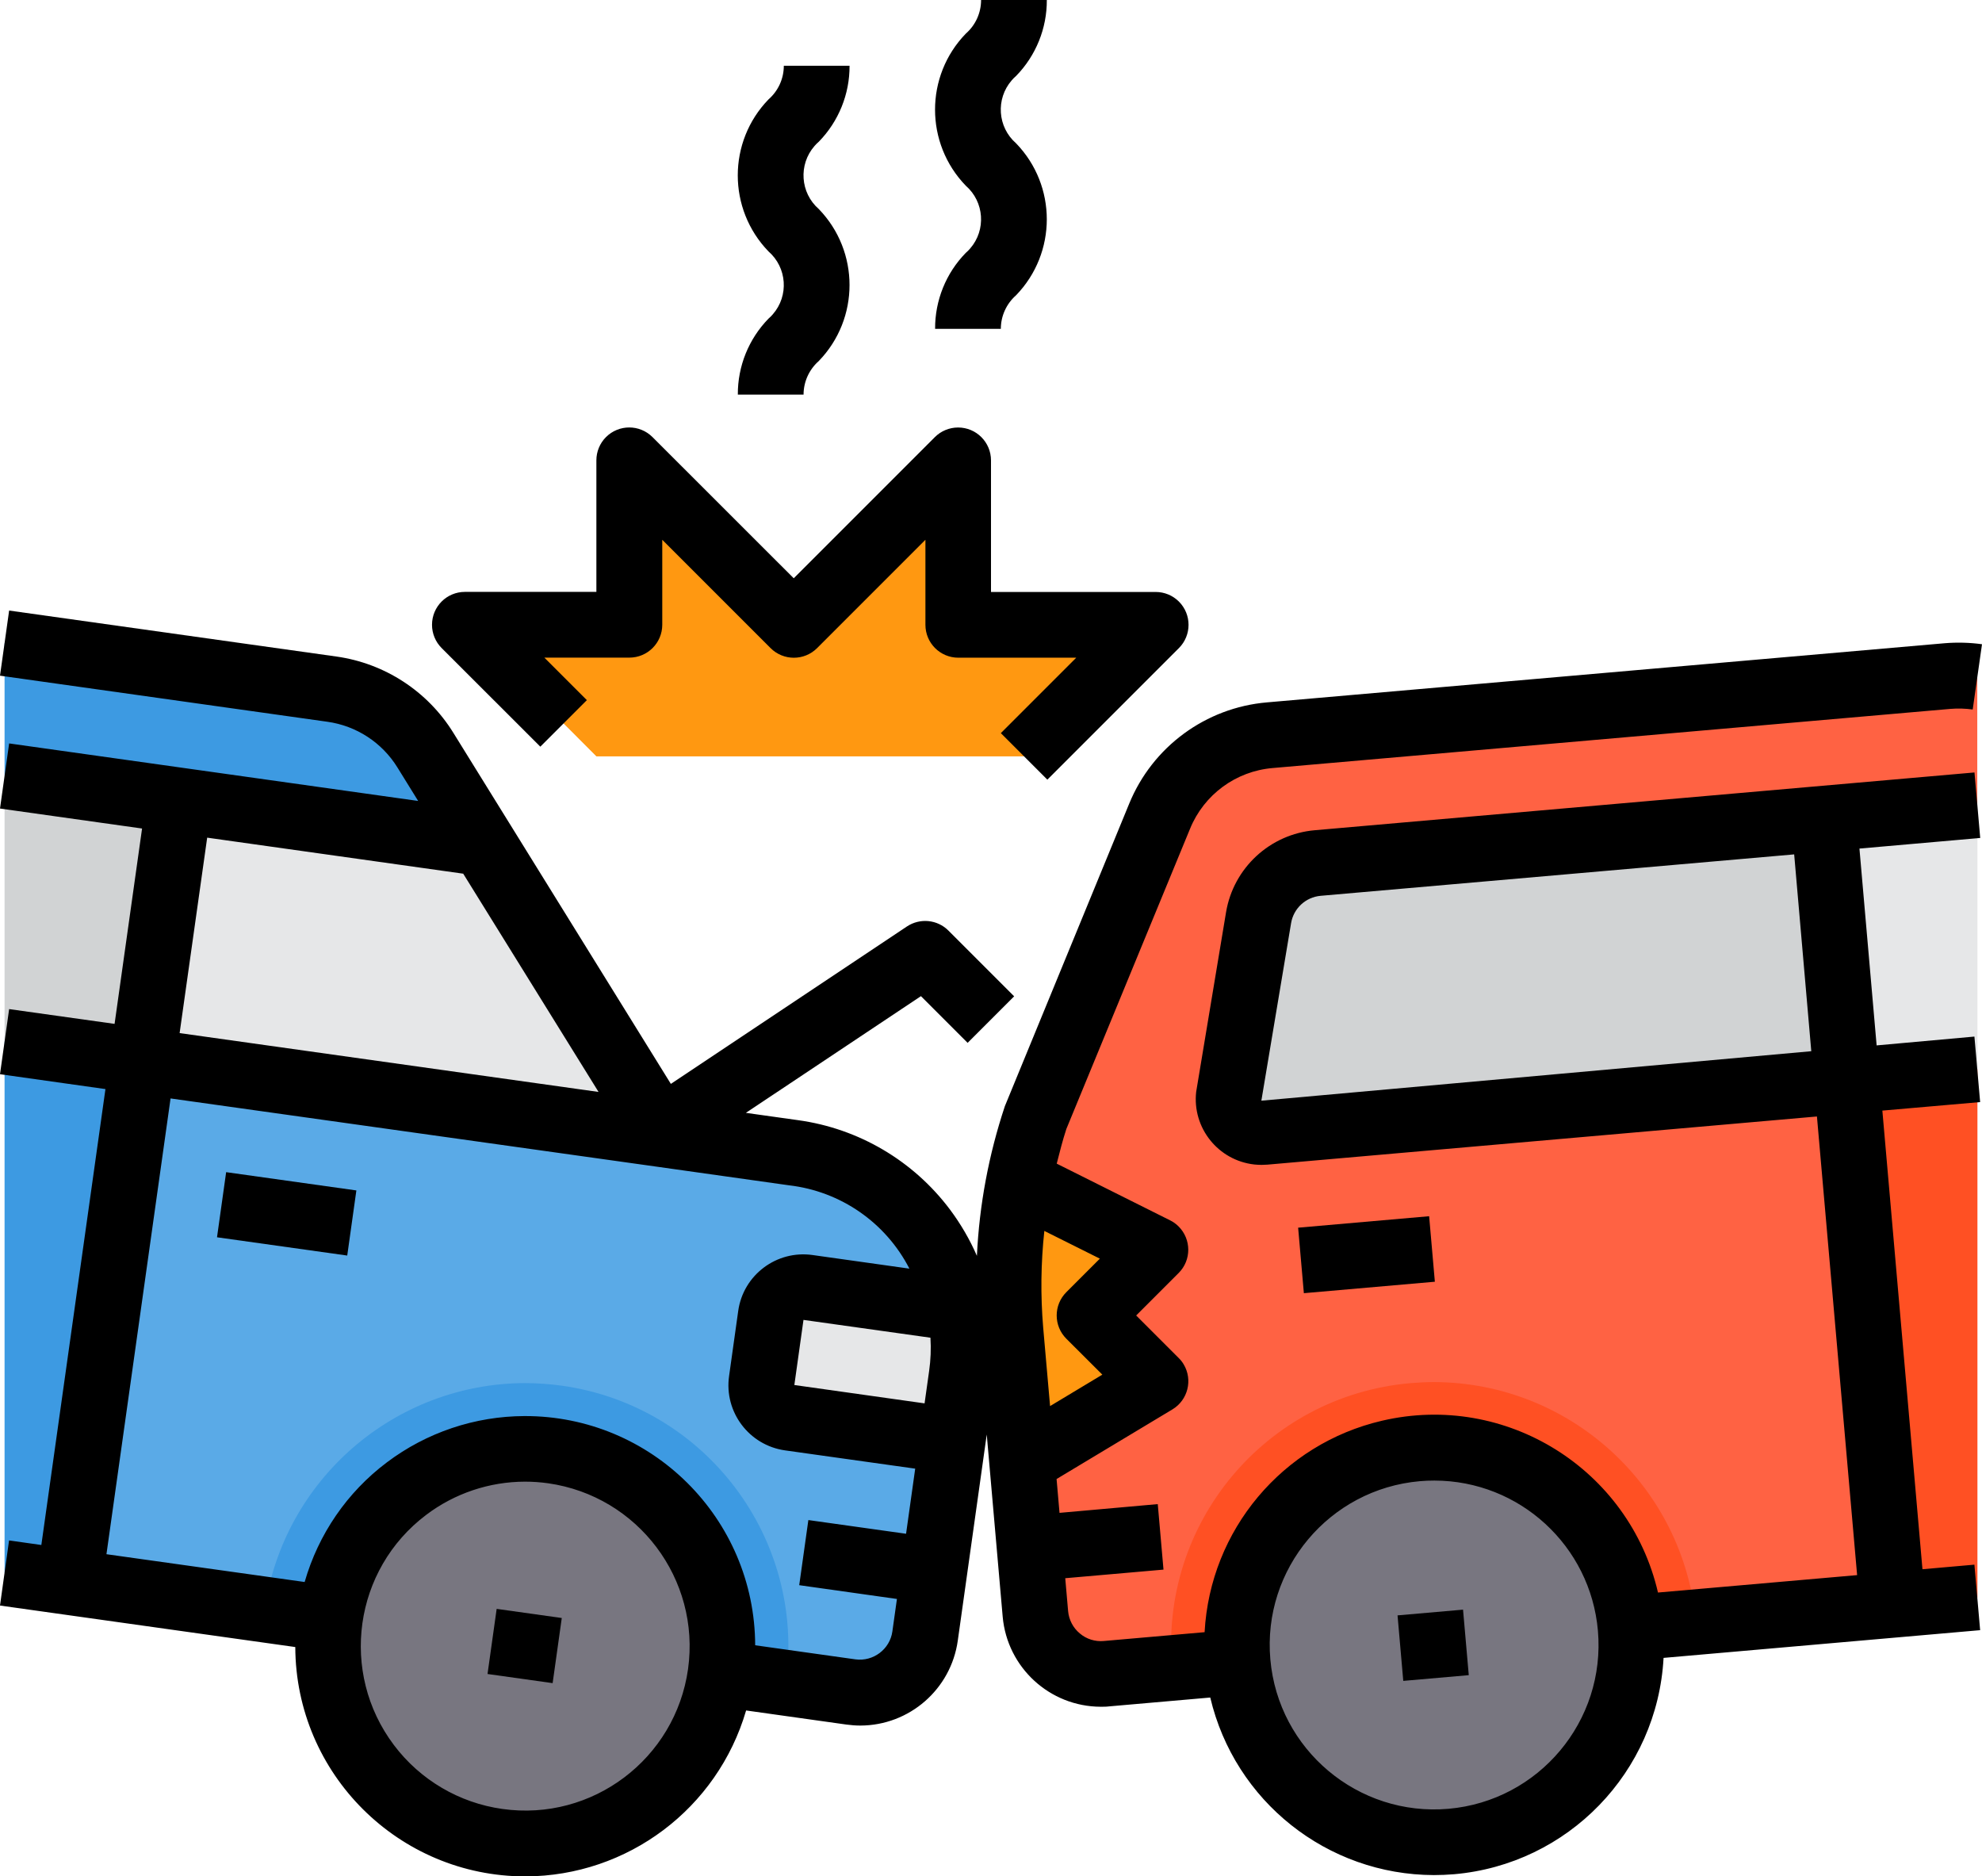
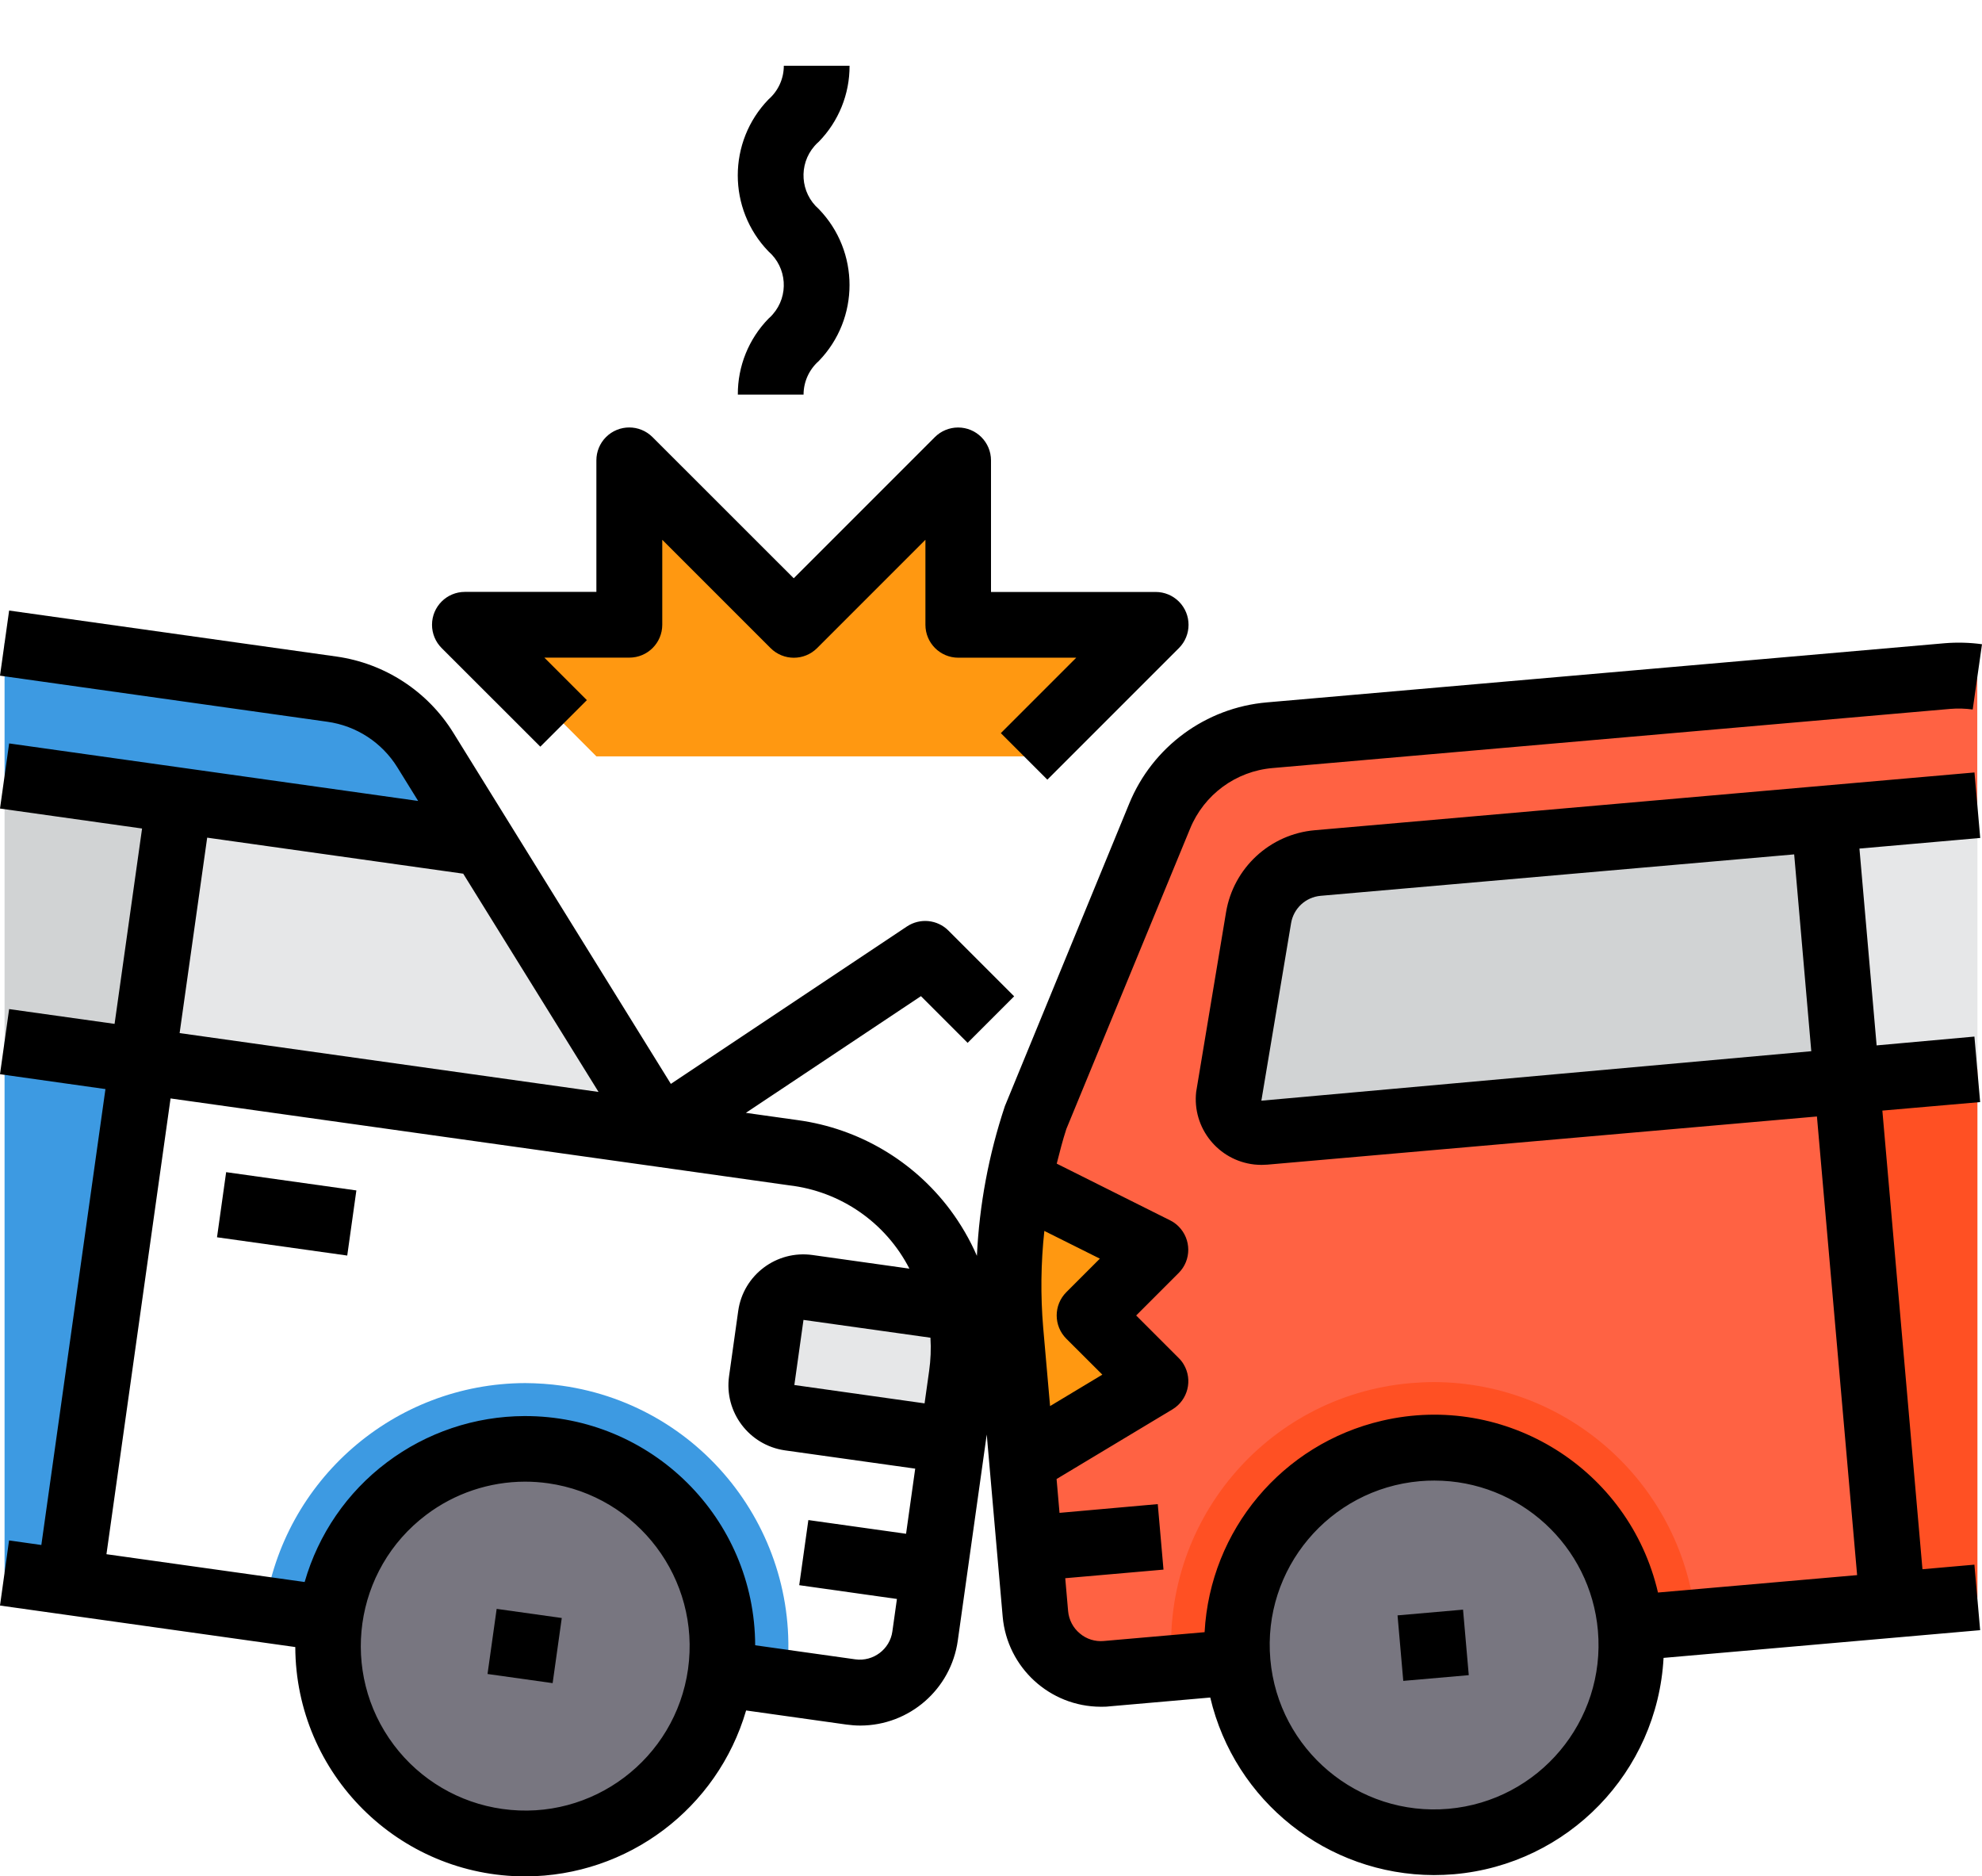
<svg xmlns="http://www.w3.org/2000/svg" version="1.1" id="Capa_1" x="0px" y="0px" viewBox="0 0 256 242.32" style="enable-background:new 0 0 256 242.32;" xml:space="preserve">
  <style type="text/css">
	.st0{fill:#E6E7E8;}
	.st1{fill:#FF5023;}
	.st2{fill:#787680;}
	.st3{fill:#FF6243;}
	.st4{fill:#D1D3D4;}
	.st5{fill:#FF9811;}
	.st6{fill:#5AAAE7;}
	.st7{fill:#3D9AE2;}
</style>
  <g>
    <path class="st0" d="M255.41,103.96v34.1l-16.86,1.49l-2.97-33.85L255.41,103.96z" />
    <path class="st1" d="M255.41,138.07v68.25l-10.96,0.93l-5.9-67.7L255.41,138.07z" />
    <path class="st2" d="M210.6,210.22c1.24,14.02-9.13,26.39-23.14,27.62c-14.02,1.24-26.39-9.13-27.62-23.14s9.13-26.39,23.14-27.62   c0.01,0,0.01,0,0.02,0C197.01,185.85,209.36,196.21,210.6,210.22z" />
    <path class="st3" d="M162.57,118.49l-3.82,22.98c-0.24,2.33,1.45,4.42,3.78,4.66c0.27,0.03,0.54,0.03,0.8,0.01l75.21-6.58l5.9,67.7   l-25.4,2.25l-8.45,0.72c-1.59-13.98-14.22-24.03-28.2-22.44c-13.48,1.53-23.39,13.36-22.55,26.9l-8.45,0.72l-8.45,0.72   c-4.67,0.42-8.79-3.02-9.22-7.69l-0.76-8.49l-0.98-11.21l17.24-10.36l-8.49-8.49l8.49-8.49l-17.67-8.83   c0.61-2.83,1.36-5.62,2.25-8.37l15.97-38.77c2.4-5.89,7.89-9.94,14.23-10.49l87.53-7.64c1.29-0.14,2.59-0.08,3.86,0.17v16.52   l-19.83,1.74l-65.36,5.73C166.36,111.77,163.21,114.67,162.57,118.49L162.57,118.49z" />
    <path class="st4" d="M235.57,105.71l2.97,33.85l-75.21,6.58c-2.34,0.2-4.39-1.53-4.59-3.87c-0.02-0.27-0.02-0.54,0.01-0.8   l3.82-22.98c0.64-3.82,3.79-6.72,7.64-7.05L235.57,105.71z" />
    <path class="st5" d="M149.23,161.38l-8.49,8.49l8.49,8.49l-17.24,10.36l-1.49-16.9c-0.54-6.45-0.18-12.93,1.06-19.28L149.23,161.38   z" />
    <path class="st0" d="M123.92,169.03c0.61,2.83,0.71,5.75,0.3,8.62l-1.19,8.41l-21.02-2.97c-2.32-0.33-3.94-2.48-3.61-4.8l1.19-8.41   c0.3-2.3,2.41-3.92,4.72-3.62c0.03,0,0.06,0.01,0.08,0.01L123.92,169.03z" />
    <path class="st2" d="M71.39,187.37c13.93,1.97,23.64,14.86,21.67,28.8c-1.97,13.93-14.86,23.64-28.8,21.67   c-13.93-1.97-23.64-14.86-21.67-28.8c0,0,0-0.01,0-0.01C44.56,195.1,57.45,185.41,71.39,187.37z" />
-     <path class="st6" d="M102.01,183.08l21.02,2.97l-3.52,25.23c-0.68,4.63-4.96,7.85-9.6,7.22l-8.41-1.19l-8.41-1.19   c1.96-13.94-7.76-26.84-21.7-28.79c-13.94-1.96-26.84,7.76-28.79,21.7l0,0l-8.41-1.19l-25.23-3.52l9.47-67.31l67.27,9.47   l16.82,2.38c10.69,1.5,19.28,9.59,21.4,20.17l-19.54-2.76c-2.3-0.35-4.44,1.23-4.79,3.53c0,0.03-0.01,0.06-0.01,0.08l-1.19,8.41   C98.07,180.61,99.68,182.76,102.01,183.08L102.01,183.08z" />
    <path class="st0" d="M85.36,145.92l0.34,0.55l-67.27-9.47l4.71-33.64l37.29,5.27l1.32-0.81L85.36,145.92z" />
    <path class="st4" d="M23.14,103.37l-4.71,33.64L0.59,134.5v-34.32L23.14,103.37z" />
    <path class="st7" d="M0.59,134.5l17.84,2.51l-9.47,67.31l-8.37-1.19L0.59,134.5z" />
    <path class="st7" d="M61.75,107.83l-1.32,0.81l-37.29-5.27l-22.55-3.19V83.07l42.26,5.95c5,0.68,9.44,3.57,12.1,7.86L61.75,107.83z   " />
    <path class="st5" d="M72.79,93.43L60.05,80.69h21.23V59.46l21.23,21.23l21.23-21.23v21.23h25.48l-16.99,16.99H77.03L72.79,93.43z" />
    <path class="st7" d="M101.5,217.31l-8.41-1.19c1.96-13.94-7.76-26.84-21.7-28.79c-13.94-1.96-26.84,7.76-28.79,21.7l-8.41-1.19   c2.42-16.73,16.73-29.17,33.64-29.22c1.59,0.01,3.18,0.12,4.76,0.34C91.15,181.57,104.09,198.74,101.5,217.31L101.5,217.31z" />
    <path class="st1" d="M219.05,209.5l-8.45,0.72c-1.59-13.98-14.22-24.03-28.2-22.44c-13.48,1.53-23.39,13.36-22.55,26.9l-8.45,0.72   c-1.68-18.62,12.04-35.08,30.66-36.76c0.07-0.01,0.14-0.01,0.21-0.02c0.98-0.08,2-0.13,2.97-0.13   C202.83,178.55,217.48,191.99,219.05,209.5L219.05,209.5z" />
    <path d="M28.03,159.79l1.18-8.41l16.82,2.36l-1.18,8.41L28.03,159.79z" />
    <path d="M62.97,216.19l1.18-8.41l8.41,1.18l-1.18,8.41L62.97,216.19z" />
    <path d="M255.77,108.22l-0.74-8.46l-85.2,7.46c-5.79,0.5-10.51,4.86-11.47,10.59l-3.86,23.2c-0.52,4.66,2.85,8.86,7.51,9.38   c0.31,0.03,0.62,0.05,0.93,0.05c0.25,0,0.5-0.01,0.75-0.03l70.99-6.22l5.19,59.23l-25.72,2.25c-3.71-15.97-19.67-25.91-35.64-22.19   c-12.87,2.99-22.21,14.12-22.92,27.31l-13.03,1.14c-1.12,0.1-2.24-0.25-3.09-0.98c-0.87-0.72-1.41-1.76-1.51-2.88l-0.37-4.25   l12.69-1.11l-0.74-8.46l-12.69,1.13l-0.38-4.37l14.96-8.99c2.01-1.21,2.66-3.82,1.45-5.83c-0.18-0.3-0.39-0.57-0.64-0.81   l-5.49-5.49l5.49-5.49c1.66-1.66,1.65-4.35-0.01-6.01c-0.32-0.32-0.69-0.59-1.1-0.79l-14.64-7.32c0.38-1.5,0.76-3,1.24-4.47   l15.98-38.78c1.8-4.41,5.92-7.44,10.67-7.84l87.54-7.64c0.96-0.08,1.93-0.05,2.88,0.08L256,83.2c-1.59-0.22-3.21-0.26-4.81-0.13   l-87.55,7.64c-7.91,0.68-14.78,5.73-17.79,13.08l-16.06,39.07c-2.08,6.25-3.3,12.75-3.61,19.33c-0.92-2.12-2.09-4.12-3.47-5.97   c-4.73-6.31-11.79-10.47-19.6-11.55l-6.77-0.95l22.61-15.07l6.03,6.03l6.01-6.01l-8.49-8.49c-1.43-1.43-3.67-1.65-5.36-0.53   l-30.49,20.33L58.55,94.63c-3.32-5.36-8.85-8.96-15.09-9.84L1.18,78.85L0,87.26l42.27,5.95c3.75,0.52,7.07,2.68,9.06,5.9l2.68,4.33   L1.18,96.01L0,104.42L18.35,107l-3.55,25.23l-13.62-1.91L0,138.73l13.62,1.92l-8.28,58.88l-4.17-0.59L0,207.35l38.14,5.36   c0.06,16.38,13.35,29.62,29.73,29.62c13.2-0.04,24.8-8.76,28.5-21.43l12.95,1.82c0.6,0.08,1.2,0.13,1.8,0.13   c6.34-0.01,11.71-4.69,12.59-10.97l3.74-26.62l2.06,23.54c0.59,6.56,6.08,11.6,12.66,11.62c0.37,0,0.75,0,1.12-0.05l13.03-1.14   c3.16,13.41,15.11,22.89,28.88,22.93c0.87,0,1.74-0.04,2.61-0.11c14.72-1.28,26.26-13.19,27.06-27.94l40.89-3.58l-0.74-8.46   l-6.71,0.59l-5.18-59.23l12.63-1.1l-0.74-8.46l-12.63,1.14l-2.22-25.42L255.77,108.22z M120.01,177.04l-0.59,4.2l-16.82-2.37   l1.18-8.41l16.4,2.3C120.27,174.2,120.21,175.63,120.01,177.04L120.01,177.04z M26.76,108.18l33.05,4.65v-0.03l17.5,28.22   l-54.11-7.6L26.76,108.18z M88.87,215.55c-1.63,11.61-12.37,19.71-23.98,18.07c-5.58-0.78-10.62-3.75-14.01-8.25   c-7.06-9.37-5.19-22.68,4.18-29.74c3.67-2.77,8.14-4.27,12.74-4.28c1,0,2,0.07,3,0.21C82.4,193.21,90.49,203.94,88.87,215.55z    M110.49,214.3l-12.95-1.82c-0.05-16.4-13.39-29.65-29.8-29.6c-6.41,0.02-12.65,2.12-17.77,5.98c-5.13,3.85-8.85,9.28-10.62,15.45   l-25.6-3.59l8.28-58.86l63.07,8.85l16.82,2.37c6.65,0.77,12.48,4.8,15.54,10.76l-12.52-1.76c-4.64-0.65-8.94,2.58-9.59,7.22   l-1.18,8.41c-0.66,4.64,2.58,8.94,7.22,9.6l16.82,2.36l-1.18,8.41l-12.62-1.77l-1.18,8.41l12.62,1.78l-0.59,4.2   C114.94,212.99,112.8,214.61,110.49,214.3L110.49,214.3z M142.06,162.55l-4.33,4.33c-1.66,1.66-1.66,4.35,0,6.01l4.65,4.64   l-6.75,4.06l-0.89-10.14c-0.35-4.15-0.3-8.33,0.15-12.48L142.06,162.55z M206.39,210.59c1.02,11.68-7.62,21.98-19.3,23.01   c-11.68,1.02-21.98-7.62-23.01-19.3s7.62-21.98,19.3-23.01c0,0,0,0,0,0c0.63-0.06,1.27-0.08,1.89-0.08   C196.27,191.22,205.43,199.64,206.39,210.59z M233.95,135.76l-71.03,6.39l3.84-22.93c0.32-1.91,1.89-3.36,3.82-3.53l61.16-5.35   L233.95,135.76z" />
-     <path d="M167.67,158.55l16.92-1.48l0.74,8.46l-16.92,1.48L167.67,158.55z" />
    <path d="M180.51,208.62l8.46-0.74l0.74,8.46l-8.46,0.74L180.51,208.62z" />
    <path d="M69.79,96.43l6.01-6.01l-5.49-5.49h10.98c2.35,0,4.25-1.9,4.25-4.25V69.71l13.99,13.99c1.66,1.66,4.35,1.66,6.01,0   l13.99-13.99v10.98c0,2.35,1.9,4.25,4.25,4.25h15.23l-9.74,9.74l6.01,6.01l16.99-16.99c1.66-1.66,1.66-4.35,0-6.01   c-0.8-0.8-1.88-1.24-3-1.24H128V59.46c0-2.35-1.9-4.25-4.25-4.25c-1.13,0-2.21,0.45-3,1.24l-18.23,18.23L84.28,56.45   c-1.66-1.66-4.35-1.66-6.01,0c-0.8,0.8-1.24,1.88-1.24,3v16.99H60.05c-2.35,0-4.25,1.9-4.25,4.25c0,1.13,0.45,2.21,1.24,3   L69.79,96.43z" />
    <path d="M95.3,50.96h8.49c0-1.66,0.72-3.24,1.97-4.34c5.29-5.47,5.29-14.15,0-19.62c-2.4-2.09-2.65-5.74-0.56-8.14   c0.17-0.2,0.36-0.39,0.56-0.56c2.56-2.62,3.99-6.15,3.97-9.81h-8.49c0,1.67-0.72,3.25-1.98,4.35c-5.29,5.47-5.29,14.15,0,19.63   c2.4,2.09,2.65,5.73,0.56,8.12c-0.17,0.2-0.36,0.39-0.56,0.56C96.7,43.78,95.28,47.3,95.3,50.96z" />
-     <path d="M120.78,42.47h8.49c0-1.66,0.72-3.24,1.97-4.34c5.29-5.47,5.29-14.15,0-19.62c-2.4-2.09-2.65-5.74-0.56-8.14   c0.17-0.2,0.36-0.39,0.56-0.56c2.56-2.62,3.99-6.15,3.97-9.81h-8.49c0,1.67-0.72,3.25-1.98,4.35c-5.29,5.47-5.29,14.15,0,19.63   c2.4,2.09,2.65,5.73,0.56,8.12c-0.17,0.2-0.36,0.39-0.56,0.56C122.18,35.28,120.76,38.81,120.78,42.47L120.78,42.47z" />
  </g>
</svg>